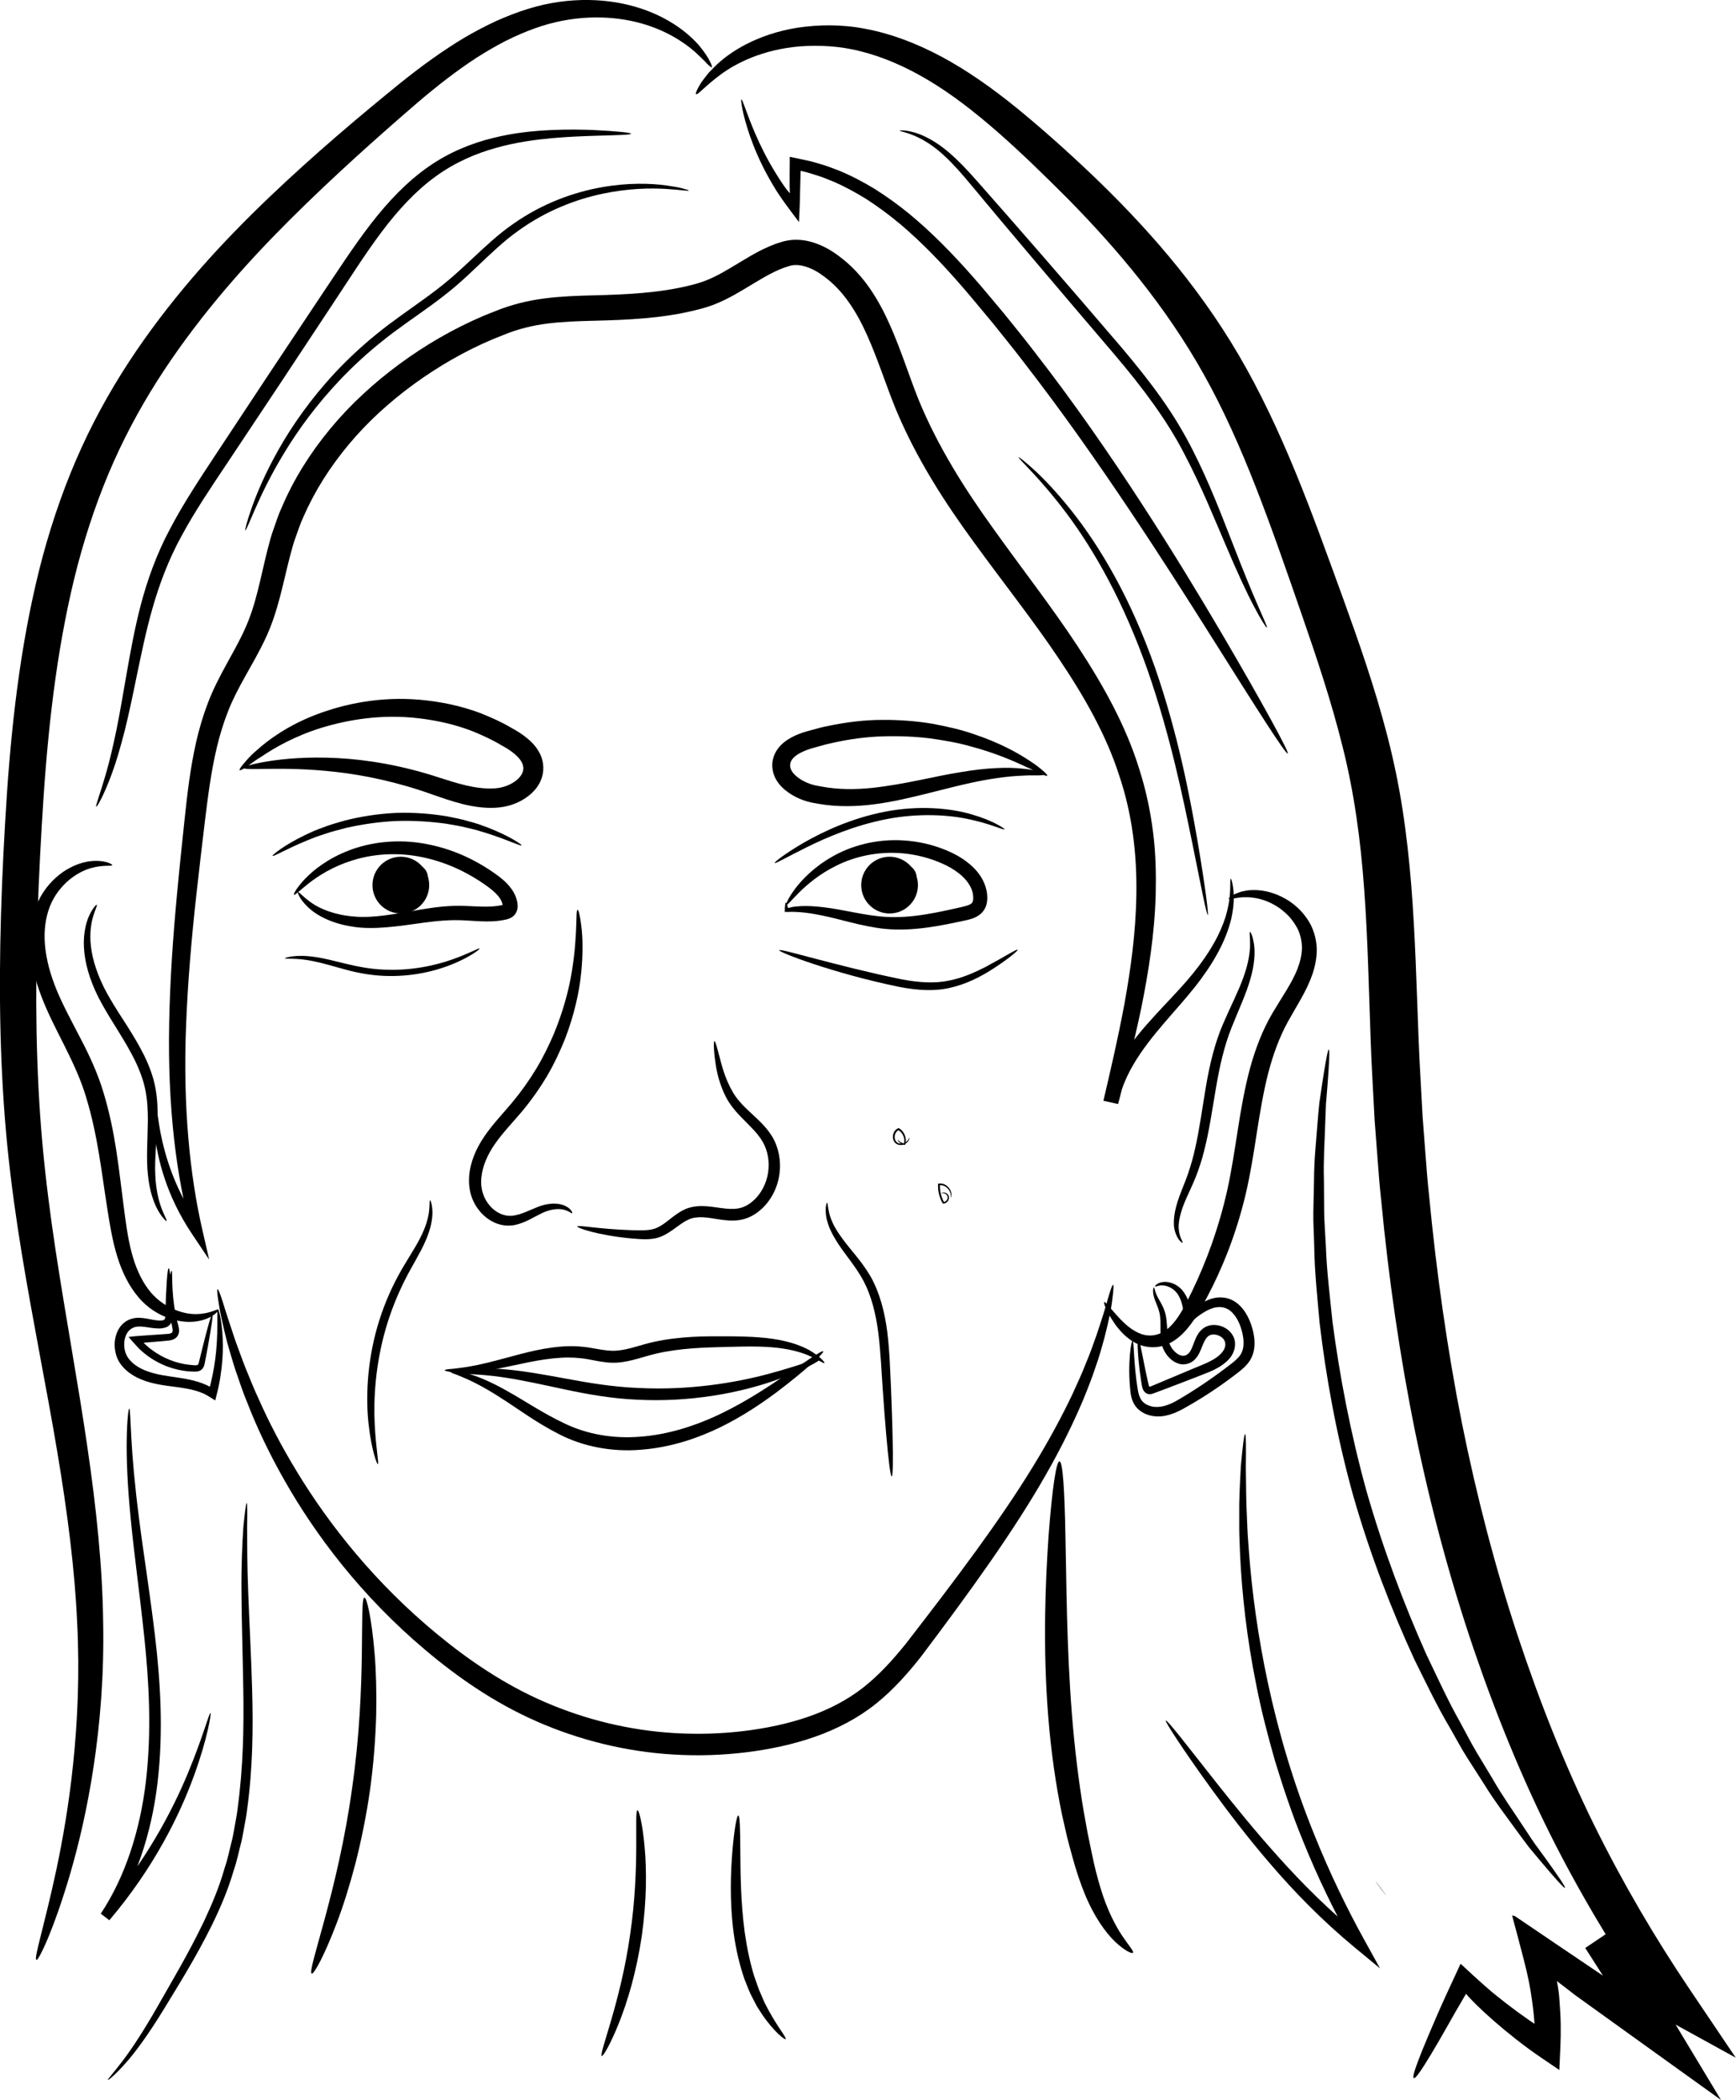
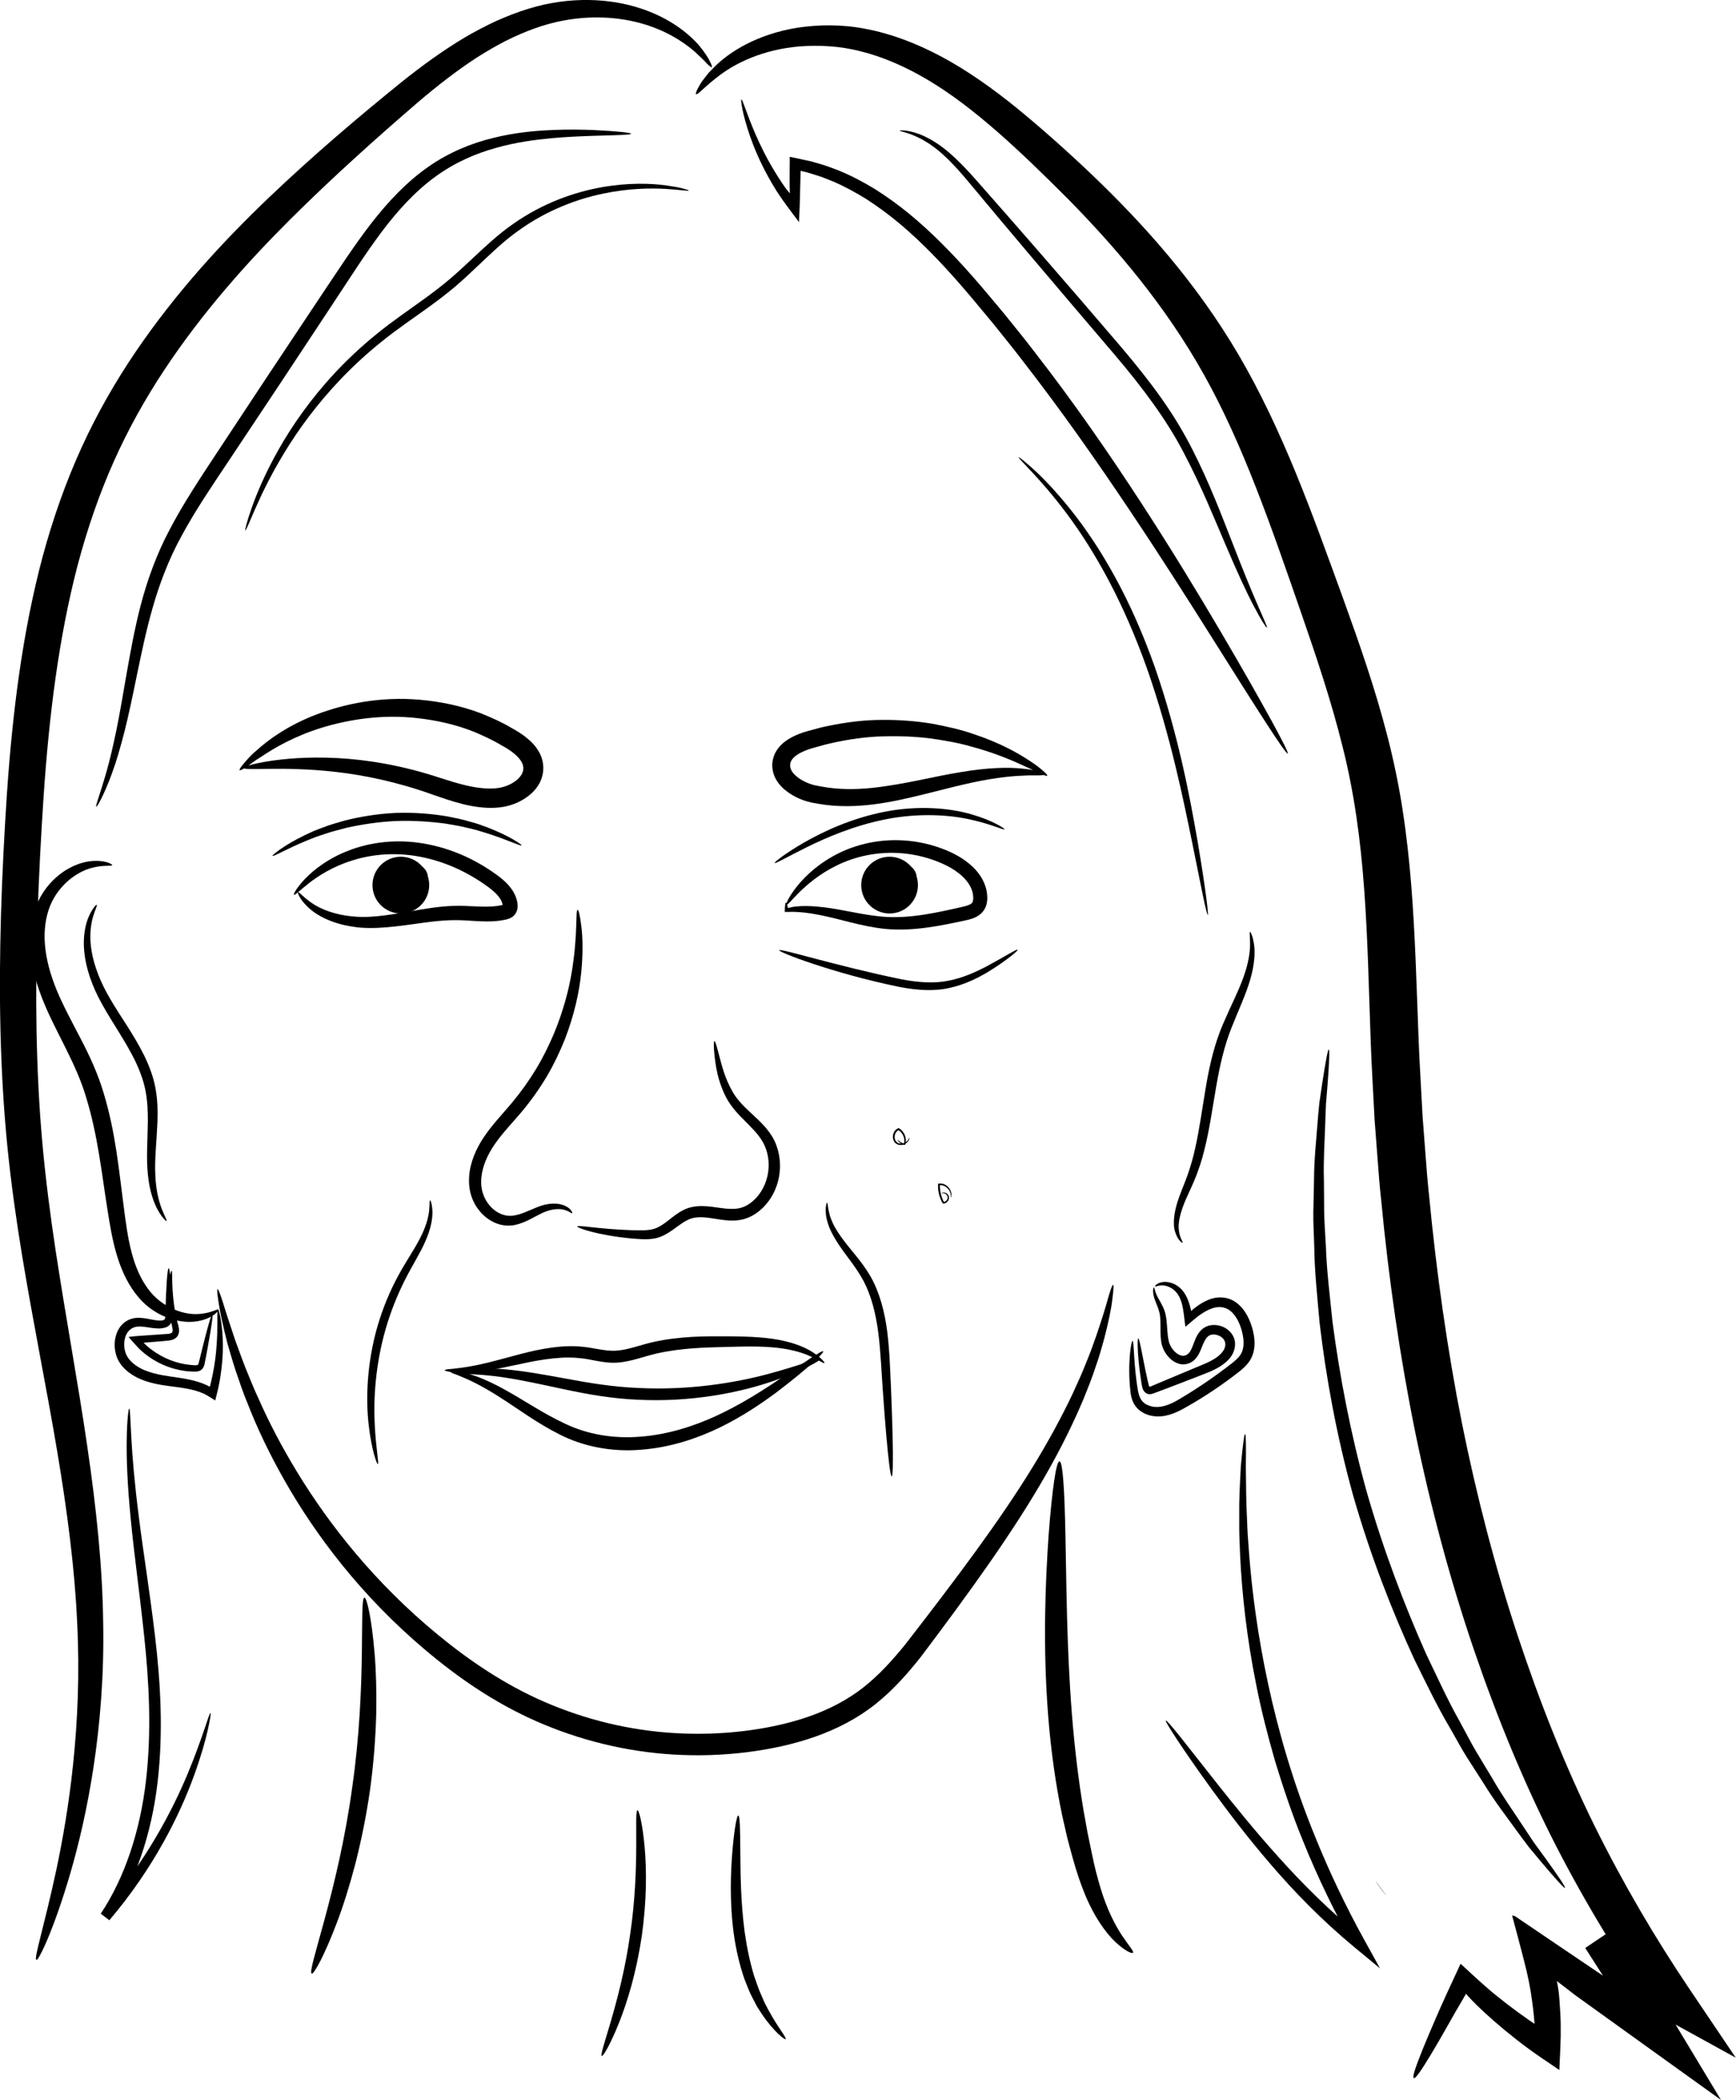
<svg xmlns="http://www.w3.org/2000/svg" id="Capa_2" data-name="Capa 2" viewBox="0 0 302.95 366.34">
  <g id="Capa_1-2" data-name="Capa 1">
    <g>
      <path d="M42.41,133.95c.04,.25,1.61,.21,4.42,.17,2.81-.03,6.86-.03,11.81,.54,4.95,.56,10.74,1.75,16.94,3.98,1.58,.55,3.24,1.13,5.03,1.59,1.79,.45,3.74,.78,5.78,.68,2.16-.09,4.34-.8,6.15-2.33,.9-.77,1.74-1.83,2.09-3.2,.37-1.36,.16-2.86-.47-4.03-.62-1.19-1.49-2.03-2.34-2.71-.86-.69-1.74-1.21-2.6-1.68-1.7-1.02-3.48-1.79-5.25-2.51-3.57-1.36-7.2-2.07-10.66-2.38-6.96-.62-13.21,.72-18.07,2.56-4.89,1.86-8.37,4.36-10.5,6.31-1.12,.91-1.81,1.82-2.31,2.38-.48,.59-.69,.93-.6,1.02,.09,.09,.46-.09,1.08-.5,.64-.39,1.45-1.11,2.66-1.82,2.3-1.55,5.79-3.59,10.49-5.05,4.67-1.43,10.54-2.43,16.94-1.68,3.18,.37,6.5,1.08,9.73,2.37,1.59,.68,3.21,1.4,4.74,2.33,1.59,.84,3.01,1.9,3.59,2.99,.53,1.06,.27,2.07-.79,3.01-1.05,.92-2.58,1.48-4.04,1.54-3.21,.18-6.46-.89-9.63-1.9-6.46-2.13-12.62-3.13-17.75-3.39-5.15-.27-9.31,.12-12.13,.57-2.83,.47-4.34,.97-4.31,1.19Z" />
      <path d="M182.36,135.07c.02-.11-.31-.25-.96-.44-.65-.19-1.62-.44-2.91-.54-2.56-.3-6.32-.17-10.81,.6-4.5,.7-9.7,2.12-15.45,2.75-2.87,.29-5.87,.33-8.86-.23l-1.12-.21c-.35-.08-.67-.18-1-.3-.66-.24-1.29-.57-1.84-.95-.55-.39-1.02-.85-1.27-1.3-.24-.46-.32-.87-.21-1.33,.1-.44,.39-.84,.87-1.23,.48-.38,1.12-.71,1.8-.98,.67-.28,1.45-.48,2.22-.69,.76-.22,1.52-.43,2.29-.59,3.05-.69,6.07-1.1,8.96-1.18,2.89-.09,5.64,.04,8.2,.35,2.55,.36,4.93,.77,7.04,1.38,4.26,1.12,7.56,2.56,9.81,3.62,1.14,.5,1.99,.97,2.61,1.23,.61,.27,.96,.37,1.02,.28,.06-.09-.17-.36-.68-.81-.51-.44-1.27-1.08-2.35-1.76-2.12-1.42-5.4-3.23-9.77-4.67-2.17-.77-4.64-1.33-7.31-1.83-2.68-.44-5.58-.68-8.64-.66-3.06,0-6.28,.38-9.54,1.07-.82,.15-1.64,.37-2.46,.6-.81,.22-1.65,.42-2.53,.77-.87,.34-1.76,.77-2.61,1.44-.84,.66-1.66,1.67-1.95,2.92-.33,1.21-.06,2.6,.53,3.61,.59,1.02,1.39,1.73,2.2,2.3,.82,.57,1.68,.99,2.57,1.31,.44,.15,.91,.29,1.35,.39,.43,.08,.85,.15,1.28,.23,3.39,.59,6.7,.47,9.73,.08,3.05-.39,5.84-1.06,8.42-1.68,2.58-.63,4.95-1.26,7.12-1.76,4.33-1.02,7.87-1.47,10.34-1.55,1.24-.09,2.2-.03,2.86-.05,.66-.02,1.03-.08,1.05-.18Z" />
      <path d="M52.01,155.64c-.11,.06,.23,1.17,1.71,2.58,1.45,1.43,4.17,2.89,7.78,3.42,3.63,.62,7.95-.06,12.48-.69,2.28-.3,4.62-.54,7.04-.4,1.23,.06,2.53,.18,3.92,.19,.69,0,1.41-.03,2.14-.12,.37-.05,.73-.11,1.1-.19l.14-.03,.23-.06c.16-.05,.32-.1,.47-.17,.3-.14,.57-.33,.78-.58,.31-.36,.49-.83,.53-1.31,.02-.24,0-.49-.03-.74-.04-.23-.06-.35-.11-.52-.17-.65-.45-1.25-.8-1.77-1.01-1.47-2.31-2.37-3.48-3.19-1.2-.82-2.45-1.55-3.71-2.19-2.53-1.27-5.14-2.14-7.7-2.62-5.13-1.01-9.97-.31-13.6,1.1-3.68,1.4-6.2,3.42-7.69,4.98-1.49,1.58-2.03,2.66-1.91,2.75,.16,.13,.97-.72,2.59-2,1.62-1.26,4.14-2.92,7.62-3.99,3.45-1.1,7.85-1.53,12.52-.49,2.33,.51,4.71,1.35,7.02,2.55,1.15,.6,2.29,1.28,3.39,2.04,1.12,.77,2.17,1.58,2.79,2.5,.21,.32,.36,.64,.44,.96,.02,.07,.04,.19,.05,.21h0s0,0,0,0h0s0,0,0,0l-.11,.02c-.29,.07-.58,.12-.87,.16-.59,.08-1.2,.11-1.82,.12-1.24,.01-2.51-.09-3.81-.13-2.65-.11-5.18,.22-7.49,.6-4.62,.79-8.6,1.59-11.93,1.24-3.33-.27-5.87-1.34-7.37-2.41-1.53-1.06-2.15-1.95-2.33-1.83Z" />
      <path d="M137.16,157.43c-.08,0-.15,.29-.19,.96,0,.17-.01,.37-.02,.58-.05,.16,.11,.09,.2,.11,.11,0,.22,0,.33,0,.25,0,.51-.01,.79-.02,.32,0,.47,.02,.74,.03,1.94,.06,4.69,.58,8.11,1.48,1.72,.43,3.62,.93,5.75,1.26,2.13,.36,4.49,.41,6.89,.2,2.41-.2,4.88-.66,7.39-1.19,.64-.14,1.22-.25,1.94-.43,.69-.19,1.56-.46,2.3-1.24,.36-.38,.63-.89,.75-1.36,.13-.47,.16-.92,.15-1.35-.02-.83-.21-1.65-.53-2.4-.64-1.51-1.71-2.68-2.85-3.57-1.14-.91-2.4-1.59-3.64-2.11-2.48-1.05-5.05-1.61-7.5-1.77-4.93-.33-9.36,.99-12.54,2.83-3.22,1.82-5.29,4.03-6.51,5.64-1.21,1.64-1.62,2.69-1.49,2.77,.16,.1,.84-.77,2.21-2.15,1.38-1.35,3.51-3.24,6.59-4.73,3.05-1.51,7.09-2.52,11.56-2.11,2.22,.21,4.52,.76,6.73,1.73,1.11,.48,2.14,1.06,3.07,1.8,.92,.73,1.69,1.63,2.11,2.62,.43,.93,.44,2.27,.09,2.51-.32,.44-1.73,.69-2.96,.97-2.48,.56-4.85,1.04-7.11,1.29-2.27,.26-4.4,.28-6.4,.03-2.01-.22-3.9-.62-5.65-.94-3.49-.69-6.47-.98-8.5-.74-.23,.03-.55,.05-.66,.08-.16,.03-.3,.07-.43,.1-.07,.02-.15,.03-.22,.05-.06,0-.17,.07-.16-.02-.03-.11-.05-.2-.08-.29-.1-.37-.2-.63-.29-.63Z" />
      <path d="M91.03,147.48c.08-.12-2.05-1.63-5.95-3.14-.49-.18-1.01-.37-1.54-.56-.54-.19-1.12-.33-1.71-.5-1.18-.37-2.47-.6-3.83-.88-2.73-.45-5.78-.71-8.98-.59-3.2,.15-6.21,.66-8.9,1.34-1.33,.39-2.6,.73-3.74,1.19-.57,.22-1.14,.41-1.66,.64-.52,.24-1.02,.47-1.49,.69-3.77,1.82-5.76,3.51-5.67,3.62,.13,.21,2.3-1.16,6.08-2.7,.47-.19,.97-.38,1.49-.59,.52-.2,1.08-.36,1.64-.55,1.13-.4,2.37-.69,3.67-1.04,2.62-.59,5.54-1.04,8.64-1.19,3.1-.11,6.05,.1,8.71,.46,1.32,.23,2.59,.42,3.75,.73,.58,.14,1.15,.25,1.68,.41,.53,.16,1.04,.31,1.53,.46,3.89,1.22,6.16,2.4,6.28,2.18Z" />
      <path d="M175.3,144.68c.07-.12-1.94-1.52-5.71-2.61-3.74-1.11-9.26-1.62-15.13-.48-5.87,1.14-10.79,3.46-14.14,5.38-3.36,1.94-5.22,3.44-5.13,3.57,.11,.17,2.16-1.05,5.58-2.74,3.41-1.68,8.27-3.81,13.95-4.91,5.67-1.1,10.97-.76,14.65,.08,3.7,.81,5.84,1.9,5.93,1.7Z" />
      <path d="M99.86,211.62c.05-.04-.02-.32-.41-.71-.38-.38-1.12-.8-2.14-.91-1.01-.12-2.29,.05-3.58,.59-1.28,.49-2.63,1.23-4.07,1.45-1.41,.24-2.96-.34-4.1-1.62-1.16-1.27-1.77-3.07-1.55-5.04,.19-1.96,1.07-3.99,2.37-5.84,1.3-1.88,3.01-3.65,4.7-5.64,1.68-2.02,3.15-4.12,4.41-6.24,1.25-2.13,2.25-4.3,3.1-6.4,1.63-4.23,2.51-8.24,2.84-11.63,.34-3.39,.26-6.16,.02-8.04-.22-1.88-.5-2.9-.65-2.88-.4,.03,.07,4.19-1,10.71-.52,3.25-1.53,7.05-3.2,11.05-.86,1.99-1.85,4.03-3.07,6.04-1.22,2.01-2.63,3.99-4.23,5.91-1.61,1.91-3.38,3.75-4.8,5.85-1.43,2.1-2.46,4.49-2.63,6.95-.08,1.23,.04,2.45,.45,3.61,.4,1.14,1.05,2.12,1.83,2.93,.79,.79,1.73,1.41,2.75,1.74,1.01,.35,2.11,.37,3.03,.17,1.87-.43,3.15-1.33,4.31-1.88,1.12-.59,2.16-.84,3.02-.87,1.76-.07,2.46,.86,2.59,.71Z" />
      <path d="M124.67,181.63c-.13,.02-.15,.95,.03,2.61,.21,1.65,.49,4.12,1.89,6.94,.68,1.41,1.82,2.79,3.07,4.02,1.23,1.26,2.59,2.49,3.46,4.02,.86,1.51,1.21,3.42,.92,5.32-.28,1.89-1.21,3.76-2.73,5.04-.76,.64-1.61,1.08-2.5,1.22-.9,.16-1.9,.08-2.93-.06-1.03-.14-2.1-.32-3.23-.35-1.12-.02-2.35,.15-3.36,.68-1.01,.5-1.8,1.15-2.52,1.71-.72,.57-1.39,1.06-2.07,1.37-1.31,.61-2.95,.46-4.42,.45-5.86-.19-9.47-.96-9.54-.65-.07,.23,3.45,1.52,9.45,2.09,.75,.06,1.52,.13,2.39,.14,.85,0,1.83-.08,2.78-.47,1.87-.76,3.21-2.25,4.74-2.94,.74-.36,1.57-.46,2.49-.43,.93,.04,1.92,.22,3.01,.39,1.08,.16,2.28,.29,3.55,.08,1.29-.21,2.5-.84,3.46-1.66,1.97-1.65,3.09-4.01,3.41-6.33,.32-2.33-.14-4.68-1.27-6.56-1.14-1.86-2.66-3.11-3.9-4.29-1.27-1.17-2.29-2.27-2.99-3.5-1.42-2.44-1.94-4.81-2.37-6.38-.41-1.6-.67-2.49-.81-2.47Z" />
      <path d="M65.93,255.41c.25-.05-.34-2.7-.54-7.01-.22-4.29,.1-10.3,1.92-16.6,.91-3.14,2.1-6.04,3.38-8.57,1.27-2.52,2.71-4.73,3.58-6.79,.91-2.04,1.24-3.89,1.19-5.15-.05-1.27-.33-1.92-.41-1.9-.12,.02-.04,.7-.17,1.87-.13,1.17-.58,2.83-1.57,4.72-.95,1.91-2.44,4.01-3.84,6.6-1.39,2.57-2.66,5.55-3.6,8.8-1.88,6.51-2.04,12.73-1.54,17.1,.48,4.39,1.44,6.97,1.6,6.92Z" />
      <path d="M155.61,257.55c.22-.01,.26-2.83,.15-7.38-.05-2.28-.15-4.98-.27-7.99-.15-3-.22-6.31-.65-9.82-.44-3.49-1.33-6.85-2.86-9.59-1.57-2.74-3.5-4.67-4.81-6.48-.67-.89-1.22-1.73-1.63-2.5-.39-.78-.66-1.47-.81-2.07-.3-1.19-.26-1.9-.4-1.91-.08-.01-.33,.69-.2,2.02,.06,.66,.27,1.45,.61,2.33,.36,.87,.88,1.8,1.51,2.77,1.25,1.95,3.09,3.99,4.45,6.53,1.35,2.56,2.15,5.71,2.58,9.1,.42,3.39,.54,6.7,.76,9.7,.21,3,.41,5.7,.61,7.97,.39,4.53,.75,7.33,.96,7.32Z" />
-       <path d="M83.69,165.47c-.09-.16-1.78,.85-4.74,1.89-2.94,1.04-7.21,2.02-11.97,1.78-4.75-.17-8.87-1.81-12.08-2.21-3.21-.49-5.21,.13-5.17,.24,.02,.18,1.98-.14,5.04,.52,1.53,.31,3.32,.84,5.35,1.4,2.02,.56,4.36,1.03,6.81,1.14,4.94,.24,9.36-.9,12.3-2.15,2.97-1.25,4.53-2.51,4.46-2.61Z" />
      <path d="M177.59,165.68c-.12-.19-2.2,1.18-5.67,3.03-1.75,.89-3.88,1.87-6.37,2.36-2.48,.52-5.31,.32-8.24-.24-5.9-1.21-11.23-2.6-15.06-3.6-3.84-1.01-6.22-1.66-6.28-1.47-.06,.17,2.22,1.14,6,2.4,3.8,1.25,9.08,2.8,15.08,4.02,3.01,.58,6.08,.77,8.76,.13,2.67-.6,4.86-1.73,6.59-2.75,3.43-2.12,5.28-3.75,5.2-3.88Z" />
      <path d="M143.88,237.78c.08-.09-.51-.89-2-1.86-1.47-.99-3.93-1.93-7.04-2.37-3.12-.46-6.79-.45-10.86-.44-2.04,.02-4.2,.11-6.45,.39-1.12,.14-2.26,.32-3.41,.58-1.15,.25-2.3,.6-3.39,.91-1.1,.31-2.16,.56-3.18,.62-1,.08-2.02-.07-3.09-.25-1.06-.18-2.18-.41-3.3-.47-.56-.06-1.11-.06-1.65-.06-.55-.01-1.08,.03-1.6,.07-4.2,.35-7.72,1.51-10.67,2.26-2.94,.81-5.33,1.27-7,1.47-.42,.05-.79,.1-1.12,.14-.32,.02-.6,.05-.82,.07-.45,.05-.69,.12-.7,.19,0,.07,.23,.15,.68,.24,.23,.04,.51,.09,.84,.13,.34,.02,.72,.03,1.16,.05,1.74,.04,4.28-.21,7.3-.84,3.02-.58,6.55-1.55,10.45-1.77,.49-.02,.98-.05,1.47-.02,.49,0,.99,.02,1.49,.08,1,.06,2,.29,3.11,.49,1.1,.2,2.32,.4,3.59,.31,1.26-.08,2.46-.37,3.61-.69,1.15-.33,2.22-.65,3.29-.9,1.07-.25,2.15-.43,3.21-.58,2.13-.29,4.22-.42,6.23-.49,4.02-.11,7.67-.27,10.64-.02,2.98,.23,5.32,.89,6.82,1.61,1.51,.69,2.28,1.27,2.39,1.14Z" />
      <path d="M143.23,237.01c-.13-.3-3.51,1.16-9.18,2.67-5.66,1.51-13.72,2.89-22.64,2.44-4.46-.18-8.64-.88-12.49-1.6-3.85-.71-7.36-1.34-10.35-1.61-6.01-.59-9.72,.35-9.66,.58,.04,.33,3.69-.08,9.48,.86,2.9,.44,6.32,1.2,10.16,2.02,3.83,.82,8.17,1.61,12.76,1.8,9.2,.46,17.48-1.2,23.15-3.1,5.69-1.91,8.88-3.85,8.77-4.06Z" />
      <path d="M143.67,235.73c-.21-.28-3.52,2.11-8.94,5.72-2.72,1.78-6.01,3.82-9.87,5.6-3.85,1.75-8.33,3.21-13.15,3.57-4.82,.4-9.4-.48-13.17-2.3-3.81-1.79-7.04-4.01-9.93-5.61-2.87-1.65-5.4-2.7-7.22-3.16-.46-.11-.86-.2-1.21-.28-.36-.06-.66-.09-.91-.11-.49-.04-.75-.03-.77,.05s.22,.21,.66,.4c.22,.09,.5,.19,.83,.32,.32,.14,.69,.29,1.11,.47,1.66,.7,3.96,1.91,6.68,3.7,2.74,1.74,5.87,4.11,9.86,6.12,3.98,2.06,9.09,3.12,14.24,2.67,5.18-.39,9.9-2.01,13.87-3.94,3.97-1.96,7.25-4.2,9.89-6.17,5.26-4,8.19-6.81,8.02-7.03Z" />
      <path d="M156.66,198.81s.02,.16,.2,.37c.09,.1,.21,.22,.38,.32,.08,.05,.18,.1,.28,.14,.05,.02,.1,.04,.17,.05,.08,0,.21,.07,.26,.01,.02-.09,.05-.18,.07-.27l.04-.19c.02-.13,.02-.27,.02-.42-.02-.29-.09-.6-.22-.9-.13-.3-.34-.59-.6-.83-.07-.06-.14-.11-.21-.17-.05-.02-.23-.21-.38-.07-.18,.08-.34,.21-.47,.36-.5,.62-.5,1.51-.06,2.06,.46,.57,1.22,.53,1.65,.35,.47-.19,.73-.53,.83-.78,.1-.26,.07-.41,.06-.41-.03,0-.05,.14-.17,.36-.12,.21-.38,.49-.8,.63-.4,.14-1,.13-1.34-.32-.34-.42-.33-1.18,.07-1.66,.1-.12,.22-.22,.36-.28-.06-.04,.15,.09,.25,.18,.23,.2,.42,.45,.54,.71,.13,.26,.2,.53,.22,.79,.01,.13,.01,.25,0,.37l-.02,.17v.08s-.04,0-.06,0c-.04,0-.1-.02-.14-.03-.09-.03-.18-.06-.26-.1-.16-.08-.28-.17-.38-.25-.19-.17-.27-.29-.29-.28Z" />
      <path d="M165.89,208.96s.38-.59-.11-1.47c-.23-.41-.67-.85-1.32-1-.17-.04-.32-.05-.52-.03l-.23,.02c0,.07,0,.15-.01,.23v.27c0,.34,.03,.68,.1,1.03,.06,.35,.16,.69,.28,1,.06,.16,.12,.31,.19,.46l.11,.21,.06,.1c.03,.05,.07,.13,.11,.18l.21-.02s.09-.02,.13-.03c.08-.03,.16-.06,.23-.11,.14-.09,.25-.21,.33-.33,.16-.25,.2-.57,.12-.82-.19-.51-.66-.64-.91-.64-.28,0-.4,.11-.39,.12,0,.03,.14-.04,.38,0,.22,.03,.6,.2,.71,.59,.05,.19,.01,.41-.12,.61-.07,.1-.15,.18-.26,.24-.05,.03-.11,.06-.17,.07-.03,.01-.06,.01-.09,.02,0,0-.01,0-.01,0-.05-.1-.1-.21-.15-.32-.06-.14-.12-.29-.18-.44-.11-.3-.2-.62-.26-.95-.06-.33-.1-.66-.1-.98v-.22s0,0,0,0c.11-.02,.27-.01,.4,.02,.54,.11,.96,.47,1.19,.83,.49,.75,.23,1.36,.3,1.36Z" />
      <path d="M38.03,228.39c-.18,.02-.06,1.53-.12,4.11-.04,1.29-.12,2.85-.35,4.61-.11,.88-.27,1.81-.47,2.78-.1,.49-.21,.98-.33,1.48l-.1,.38c-.02,.07-.02,.05-.03,.08-.01,.03-.02,.06-.04,.08l-.07-.05-.03-.02-.35-.18c-.48-.22-.97-.42-1.48-.58-1.02-.32-2.07-.53-3.14-.7-2.13-.33-4.28-.53-6.24-1.34-1.6-.65-2.98-1.76-3.4-3.16-.46-1.41-.15-3.12,.79-3.91,.46-.4,1.04-.58,1.71-.57,.67,0,1.39,.15,2.15,.25,.77,.08,1.52,.2,2.43-.11,.44-.14,.94-.62,1.05-1.13,.12-.49,.06-.83,.06-1.13-.17-4.97-.39-8.05-.63-8.05-.24,0-.44,3.08-.59,8.05,0,.32-.01,.62-.07,.77-.06,.13-.09,.16-.29,.24-.39,.13-1.09,.06-1.76-.06-.69-.12-1.45-.31-2.34-.35-.88-.05-1.95,.19-2.75,.87-.82,.66-1.29,1.63-1.5,2.6-.22,.98-.16,2.02,.13,3.02,.28,1.01,.96,1.95,1.72,2.63,.78,.7,1.68,1.23,2.63,1.62,2.28,.94,4.6,1.11,6.65,1.4,1.03,.15,2.01,.32,2.92,.59,.46,.13,.88,.29,1.3,.47l.3,.14c.2,.1,.4,.24,.6,.35,.41,.24,.79,.49,1.17,.73,.13-.5,.25-1,.37-1.5l.17-.7,.08-.4c.11-.53,.21-1.05,.28-1.56,.16-1.02,.27-1.99,.34-2.9,.14-1.83,.1-3.44,0-4.76-.21-2.64-.63-4.11-.78-4.09Z" />
      <path d="M37.08,229.17c-.17-.04-.8,2.15-1.69,5.71-.22,.88-.45,1.85-.71,2.88-.06,.22-.15,.33-.21,.35-.07,.04-.26,.07-.53,.05-.55-.04-1.11-.09-1.68-.19-2.28-.39-4.7-1.47-6.69-3.25l-.48-.45c-.06-.06-.03-.03-.04-.04h0s0,0,0,0l.2-.02,.5-.04c1.34-.12,2.57-.19,3.84-.34,.34-.06,.73-.15,1.09-.44,.37-.29,.57-.79,.57-1.18,0-.79-.24-1.27-.34-1.78-.25-1.03-.43-2-.55-2.89-.47-3.58-.21-5.86-.42-5.87-.14-.03-.73,2.23-.47,5.97,.07,.93,.2,1.95,.41,3.02,.1,.54,.28,1.13,.25,1.49-.02,.19-.07,.27-.17,.35-.1,.08-.31,.15-.57,.18-1.14,.1-2.45,.16-3.74,.26-.43,.03-.86,.06-1.29,.09-.67,.05-1.35,.1-1.92,.19,.43,.49,.88,1.04,1.29,1.46l.31,.34c.1,.11,.22,.24,.27,.28l.4,.37c2.19,1.95,4.85,3.09,7.35,3.45,.62,.1,1.24,.14,1.84,.15,.3,0,.7,.01,1.12-.24,.43-.27,.58-.7,.66-1,.23-1.12,.4-2.06,.57-2.98,.66-3.61,.98-5.86,.81-5.89Z" />
      <path d="M198.65,233.45c-.12,.01-.17,.94-.06,2.6,.05,.83,.14,1.84,.29,3,.08,.58,.17,1.2,.26,1.85,.06,.34,.09,.63,.18,1.04,.04,.18,.14,.5,.32,.74,.18,.25,.44,.43,.75,.5,.24,.05,.5,.02,.75-.06l.49-.18c.28-.11,.57-.21,.86-.32,.58-.22,1.18-.45,1.8-.68,1.23-.47,2.53-.97,3.88-1.49,.68-.26,1.37-.53,2.07-.81,.7-.27,1.47-.58,2.19-.99,.73-.41,1.46-.9,2.09-1.62,.63-.7,1.09-1.76,1-2.83-.1-1.33-1.09-2.31-2.1-2.74-1.02-.44-2.28-.5-3.32,.17-1.03,.71-1.38,1.7-1.7,2.49-.3,.8-.56,1.52-.94,1.92-.38,.4-.86,.56-1.37,.41-.52-.14-1.02-.54-1.4-1.01-.37-.48-.63-1-.75-1.57-.13-.59-.18-1.19-.23-1.78-.08-1.19-.13-2.35-.46-3.34-.33-1-.81-1.69-1.11-2.27-.65-1.15-.64-1.88-.77-1.89-.11-.04-.34,.82,.17,2.16,.23,.66,.61,1.4,.8,2.26,.2,.87,.18,1.91,.18,3.13,0,.61,.02,1.28,.14,1.99,.11,.73,.43,1.5,.91,2.16,.49,.65,1.14,1.27,2.08,1.58,.94,.35,2.19,.02,2.89-.75,.73-.77,1-1.66,1.31-2.4,.29-.74,.65-1.42,1.1-1.7,.44-.3,1.16-.3,1.77-.02,.62,.27,1.07,.8,1.1,1.35,.13,1.15-.98,2.2-2.23,2.89-1.24,.7-2.7,1.2-4.03,1.78-2.53,1.06-4.86,2.04-6.89,2.89-.04,0-.09-.02-.11-.06-.03-.03-.04-.05-.09-.21-.07-.26-.15-.64-.22-.94-.14-.64-.27-1.24-.39-1.81-.23-1.14-.42-2.12-.58-2.92-.32-1.61-.52-2.52-.65-2.51Z" />
      <path d="M197.65,233.9c-.13,0-.33,.84-.47,2.41-.13,1.58-.21,3.84,.12,6.7,.11,.73,.32,1.59,.91,2.35,.58,.75,1.44,1.27,2.36,1.52,.91,.26,1.95,.27,2.9,.06,.96-.2,1.87-.59,2.72-1.03,3.32-1.81,6.72-4.02,10.13-6.69,.81-.65,1.73-1.49,2.19-2.65,.47-1.13,.48-2.3,.35-3.35-.15-1.06-.43-2.02-.83-2.95-.4-.92-.94-1.81-1.69-2.54-.73-.73-1.75-1.26-2.77-1.37-1.03-.14-2.01,.09-2.83,.44-.83,.35-1.51,.81-2.14,1.28-.14,.1-.35,.27-.41,.32l-.09,.09-.21,.22c-.02-.09-.05-.18-.07-.27l-.04-.15c-.04-.17-.09-.34-.13-.51-.19-.7-.44-1.36-.78-1.93-.33-.57-.75-1.07-1.23-1.42-.47-.35-.95-.57-1.41-.69-.92-.25-1.7-.08-2.13,.15-.44,.24-.57,.47-.53,.52,.05,.06,.27-.05,.67-.14,.4-.08,1.03-.1,1.73,.21,.72,.31,1.45,.89,1.9,1.89,.23,.49,.41,1.06,.53,1.7,.03,.17,.06,.33,.09,.5,.05,.3,.09,.59,.13,.91,.08,.64,.16,1.3,.24,1.97,.46-.39,.93-.79,1.41-1.19,.25-.2,.49-.41,.75-.61,.23-.18,.31-.23,.47-.34,.58-.39,1.2-.77,1.85-1.01,1.3-.53,2.72-.38,3.73,.7,1.02,1.04,1.67,2.76,1.9,4.45,.1,.84,.06,1.68-.24,2.38-.27,.69-.87,1.28-1.62,1.88-3.28,2.57-6.66,4.83-9.77,6.63-1.53,.86-3.05,1.33-4.39,.99-.66-.15-1.24-.47-1.61-.91-.38-.43-.59-1.03-.72-1.66-.47-2.65-.61-4.92-.71-6.45-.09-1.55-.14-2.41-.27-2.42Z" />
      <path d="M38.1,228.48c-.15-.24-1.34,.69-3.73,.75-1.18,.04-2.64-.21-4.18-.9-1.53-.69-3.13-1.81-4.35-3.49-1.26-1.69-2.22-3.86-2.87-6.34-.66-2.49-1.03-5.27-1.41-8.26-.79-5.95-1.38-12.67-3.47-19.56-1.02-3.45-2.54-6.69-4.07-9.6-1.52-2.94-3.02-5.68-4.13-8.37-1.1-2.68-1.83-5.34-2.04-7.85-.22-2.5,.1-4.85,.87-6.78,.38-.96,.89-1.82,1.45-2.59,.58-.75,1.2-1.4,1.84-1.95,1.3-1.08,2.62-1.74,3.77-2.08,2.31-.67,3.75-.28,3.8-.55,.07-.13-1.31-1.01-4.06-.65-1.35,.2-2.97,.78-4.57,1.88-1.58,1.12-3.18,2.77-4.26,5.04-1.07,2.26-1.56,4.98-1.43,7.84,.12,2.86,.83,5.83,1.95,8.76,2.22,5.88,6.01,11.38,7.88,17.83,1.97,6.48,2.66,13.06,3.61,19.05,.46,2.99,.94,5.9,1.78,8.58,.83,2.68,2.04,5.12,3.64,7,1.6,1.94,3.61,3.12,5.45,3.75,1.85,.63,3.58,.72,4.94,.48,1.36-.23,2.32-.74,2.89-1.16,.56-.44,.78-.74,.72-.82Z" />
-       <path d="M192.7,227.11c-.16,.1,.28,1.56,1.88,3.87,.4,.57,.91,1.18,1.54,1.8,.64,.61,1.42,1.23,2.43,1.68,1.01,.45,2.26,.67,3.55,.49,1.3-.17,2.58-.83,3.62-1.7,2.12-1.77,3.47-4.29,4.83-6.79,1.36-2.55,2.66-5.36,3.83-8.4,1.16-3.04,2.19-6.31,3.01-9.77,.81-3.46,1.38-7.07,1.94-10.7,.57-3.63,1.15-7.13,1.99-10.4,.85-3.26,1.96-6.29,3.43-8.96,1.49-2.7,3.26-5.32,4.27-8.25,.5-1.46,.79-2.99,.77-4.48-.05-1.53-.45-2.96-1.06-4.19-1.3-2.42-3.24-4-5.1-4.89-1.87-.92-3.68-1.21-5.12-1.15-.72-.01-1.36,.17-1.89,.27-.52,.19-.97,.33-1.3,.51-.65,.39-.94,.63-.89,.73,.05,.1,.45,.06,1.11-.1,.34-.07,.77-.09,1.25-.16,.5,.02,1.06-.05,1.68,.05,1.25,.13,2.76,.56,4.26,1.49,.76,.44,1.48,1.06,2.17,1.75,.66,.73,1.26,1.57,1.69,2.53,.4,.97,.63,2.03,.61,3.15-.04,1.15-.32,2.34-.79,3.55-.95,2.43-2.67,4.85-4.35,7.68-1.7,2.88-2.97,6.18-3.92,9.63-.93,3.46-1.56,7.07-2.13,10.72-.57,3.65-1.1,7.17-1.83,10.49-.74,3.32-1.67,6.48-2.71,9.43-1.05,2.95-2.21,5.7-3.42,8.21-1.23,2.53-2.37,4.82-3.92,6.27-1.5,1.48-3.38,1.79-4.93,1.25-1.56-.54-2.76-1.66-3.66-2.57-1.8-1.91-2.66-3.18-2.88-3.03Z" />
+       <path d="M192.7,227.11Z" />
      <path d="M29.07,212.99c.12-.09-.33-.78-.85-2.13-.52-1.35-1.03-3.38-1.12-5.97-.14-2.59,.23-5.68,.38-9.24,.06-1.78,.03-3.69-.32-5.66-.34-1.98-1.06-3.93-1.97-5.81-1.85-3.74-4.17-6.85-5.9-9.83-1.76-2.94-2.86-5.84-3.29-8.36-.45-2.52-.18-4.61,.21-5.98,.4-1.38,.81-2.1,.68-2.18-.08-.06-.7,.54-1.35,1.94-.63,1.39-1.13,3.66-.82,6.41,.29,2.74,1.34,5.89,3.11,9.02,1.72,3.13,3.98,6.26,5.72,9.79,.85,1.77,1.52,3.55,1.85,5.33,.34,1.78,.41,3.58,.4,5.3-.05,3.44-.3,6.66,.02,9.37,.26,2.71,1.01,4.85,1.77,6.18,.76,1.33,1.42,1.89,1.5,1.83Z" />
      <path d="M206.36,216.78c.14-.1-.44-.72-.62-2.05-.22-1.33,.22-3.29,1.24-5.59,.5-1.15,1.12-2.4,1.7-3.84,.55-1.43,1.08-2.99,1.48-4.66,.86-3.33,1.38-7.05,2.04-10.87,.64-3.83,1.47-7.38,2.7-10.46,1.23-3.1,2.55-5.89,3.27-8.42,.75-2.51,.89-4.71,.67-6.17-.12-.73-.25-1.29-.4-1.64-.14-.36-.23-.54-.29-.52-.15,.04,.01,.82,0,2.21,0,1.39-.31,3.39-1.17,5.74-.83,2.36-2.23,5.04-3.58,8.19-1.37,3.18-2.29,6.9-2.94,10.77-.66,3.87-1.14,7.54-1.88,10.79-.35,1.63-.8,3.14-1.27,4.53-.48,1.37-1.05,2.67-1.49,3.9-.91,2.43-1.23,4.7-.75,6.19,.45,1.5,1.26,1.97,1.29,1.91Z" />
-       <path d="M214.78,153.29c-.16,.02,0,1.08-.18,3.06-.1,.99-.31,2.2-.73,3.59-.44,1.38-1.09,2.94-2.03,4.59-.93,1.66-2.14,3.42-3.62,5.24-1.47,1.83-3.23,3.68-5.16,5.73-1.91,2.05-3.99,4.28-5.94,6.94-1.92,2.66-3.73,5.82-4.55,9.58l2.55,.57c1.35-5.19,2.8-10.8,4.07-16.88,1.22-6.08,2.29-12.64,2.49-19.66,.08-3.51,.02-7.12-.45-10.81-.46-3.68-1.24-7.42-2.43-11.12-2.29-7.44-6.23-14.53-10.74-21.39-4.52-6.88-9.72-13.51-14.7-20.49-5.01-6.95-9.71-14.36-13.06-22.52-1.65-4.11-3.01-8.54-4.96-12.94-.98-2.2-2.11-4.4-3.56-6.49-1.44-2.08-3.23-4.03-5.36-5.6-1.03-.8-2.24-1.52-3.55-2.05-1.32-.53-2.82-.89-4.43-.8-.77,.03-1.7,.24-2.28,.44-.66,.19-1.29,.44-1.9,.7-1.23,.52-2.36,1.13-3.44,1.76-2.16,1.25-4.15,2.57-6.15,3.54-1.01,.49-1.99,.88-3.03,1.18-1.1,.31-2.23,.58-3.38,.8-5.43,1.06-11.02,1.17-16.72,1.32-2.87,.1-5.81,.28-8.74,.83-1.46,.28-2.92,.65-4.34,1.12-.72,.24-1.4,.49-2.06,.76l-2,.8c-5.27,2.24-10.18,5.1-14.67,8.4-4.49,3.31-8.58,7.06-12.06,11.26-3.48,4.19-6.39,8.8-8.48,13.71-.57,1.21-.97,2.48-1.41,3.73-.47,1.24-.78,2.52-1.11,3.76-.63,2.5-1.13,4.93-1.73,7.26-.59,2.34-1.29,4.52-2.24,6.6-.95,2.09-2.12,4.14-3.27,6.24-1.15,2.09-2.28,4.29-3.15,6.58-.87,2.27-1.54,4.57-2.06,6.86-1.03,4.57-1.54,9.06-2,13.37-.45,4.31-.9,8.5-1.28,12.6-.78,8.18-1.29,15.93-1.42,23.17-.14,7.24,.18,13.97,.86,20.06,.68,6.09,1.76,11.55,3.01,16.27l1.77-.81c-4.63-6.36-6.34-12.47-7.15-16.56-.77-4.14-.75-6.41-.97-6.41-.14,0-.51,2.26-.06,6.56,.5,4.24,1.94,10.68,6.55,17.55l2.97,4.43-1.2-5.24c-2.15-9.35-3.41-21.5-2.82-35.77,.28-7.13,.91-14.79,1.82-22.91,.44-4.06,.95-8.24,1.46-12.54,.52-4.29,1.07-8.63,2.09-12.92,.51-2.14,1.16-4.26,1.97-6.31,.8-2.06,1.85-4.03,3-6.09,1.14-2.05,2.38-4.16,3.46-6.46,1.1-2.31,1.91-4.8,2.55-7.24,.65-2.45,1.17-4.89,1.79-7.26,.32-1.18,.62-2.36,1.05-3.48,.41-1.13,.78-2.29,1.31-3.39,1.95-4.48,4.66-8.72,7.92-12.62,3.26-3.9,7.12-7.41,11.36-10.5,4.24-3.08,8.88-5.77,13.82-7.85l1.87-.74c.63-.26,1.25-.49,1.85-.69,1.23-.4,2.49-.72,3.78-.96,2.58-.48,5.29-.65,8.08-.74,5.6-.15,11.51-.24,17.42-1.39,1.25-.25,2.5-.54,3.74-.89,1.3-.37,2.59-.89,3.76-1.47,2.36-1.16,4.41-2.54,6.42-3.69,1-.58,1.99-1.11,2.97-1.53,.49-.21,.98-.4,1.47-.54,.55-.18,.8-.23,1.22-.26,1.58-.09,3.5,.72,5.14,1.99,3.4,2.46,5.74,6.25,7.55,10.31,1.83,4.08,3.2,8.45,4.95,12.77,3.6,8.66,8.56,16.32,13.69,23.33,5.11,7.04,10.33,13.6,14.79,20.26,4.47,6.64,8.29,13.37,10.52,20.34,2.35,6.92,3.11,13.99,3.01,20.72-.09,6.74-1,13.15-2.08,19.15-1.12,6-2.43,11.61-3.65,16.82l2.55,.57c.62-3.28,2.16-6.2,3.9-8.75,1.75-2.57,3.71-4.81,5.54-6.92,1.84-2.1,3.58-4.09,5.01-6.04,1.44-1.95,2.61-3.85,3.49-5.64,.88-1.79,1.47-3.47,1.82-4.97,.33-1.5,.44-2.79,.42-3.83-.06-2.08-.46-3.11-.54-3.09Z" />
      <path d="M194.24,224.13c-.13-.02-.42,.78-.87,2.31-.41,1.54-1.11,3.79-2.08,6.64-.52,1.42-1.05,3.01-1.77,4.69-.66,1.71-1.49,3.52-2.38,5.46-1.84,3.86-4.14,8.16-6.97,12.75-5.62,9.19-13.4,19.55-22.16,30.84-2.22,2.74-4.61,5.4-7.41,7.59-2.79,2.18-6.06,3.86-9.6,5.08-3.54,1.22-7.35,2.01-11.24,2.48-3.9,.47-7.9,.59-11.92,.36-8.06-.46-15.82-2.41-22.8-5.44-6.98-3.02-13.15-7.22-18.61-11.71-10.95-8.99-18.96-19.17-24.54-28.33-2.8-4.58-5.03-8.92-6.76-12.84-.92-1.93-1.62-3.8-2.33-5.49-.67-1.71-1.22-3.3-1.75-4.71-.95-2.87-1.7-5.1-2.15-6.63-.49-1.52-.81-2.31-.93-2.29-.13,.03-.06,.87,.2,2.46,.22,1.6,.75,3.91,1.49,6.89,.44,1.47,.88,3.11,1.47,4.88,.62,1.76,1.23,3.7,2.08,5.71,1.58,4.07,3.69,8.58,6.41,13.36,5.41,9.55,13.42,20.22,24.62,29.65,5.57,4.7,11.96,9.16,19.34,12.41,7.35,3.24,15.54,5.33,24.05,5.82,4.25,.25,8.48,.11,12.6-.4,4.12-.51,8.15-1.36,12-2.71,3.84-1.35,7.49-3.24,10.61-5.74,3.11-2.49,5.64-5.38,7.9-8.25,8.71-11.54,16.29-22.08,21.73-31.64,2.73-4.76,4.91-9.23,6.6-13.25,.82-2.03,1.57-3.91,2.14-5.69,.64-1.76,1.07-3.41,1.49-4.89,.77-2.97,1.25-5.31,1.42-6.91,.21-1.6,.25-2.45,.13-2.47Z" />
      <path d="M6.36,341.9c.35,.14,2.96-5.06,5.91-15.11,1.46-5.03,2.96-11.28,4.07-18.66,1.11-7.37,1.85-15.88,1.66-25.3-.12-9.42-1.17-19.67-2.77-30.53-1.58-10.87-3.73-22.35-5.56-34.41-.91-6.03-1.71-12.21-2.28-18.52-.57-6.32-.88-12.8-1.01-19.41-.24-13.22,.3-26.99,1.23-41.04,.95-14.02,2.62-27.6,5.92-40.25,1.67-6.31,3.75-12.37,6.29-18.08,2.54-5.7,5.54-11.05,8.85-16.05,6.63-10,14.31-18.62,21.95-26.24,7.65-7.61,15.25-14.37,22.22-20.38,3.49-2.98,6.91-5.63,10.31-7.84,1.71-1.09,3.4-2.07,5.09-2.94,1.7-.84,3.37-1.58,5.03-2.17,6.61-2.4,12.92-2.29,17.73-1.13,4.85,1.18,8.16,3.39,10.16,5.1,.97,.9,1.72,1.6,2.18,2.12,.49,.5,.79,.73,.88,.67s-.02-.41-.35-1.05c-.3-.66-.91-1.54-1.79-2.65-1.82-2.13-5.2-4.92-10.4-6.6C109.09,.59,106.09,.05,102.78,0c-3.29-.05-6.97,.4-10.63,1.55-1.84,.56-3.7,1.29-5.57,2.12-1.86,.86-3.72,1.84-5.58,2.93-3.7,2.21-7.37,4.87-11.04,7.81-7.27,5.89-15.07,12.46-23.06,20.08-7.97,7.61-16.06,16.37-23.14,26.75-3.53,5.19-6.78,10.81-9.52,16.82-2.75,6.01-4.99,12.38-6.78,18.97-3.53,13.2-5.28,27.2-6.25,41.43-.94,14.22-1.45,28.12-1.12,41.61,.17,6.74,.55,13.37,1.19,19.85,.65,6.48,1.54,12.77,2.54,18.87,2.01,12.19,4.36,23.61,6.15,34.31,1.8,10.7,3.08,20.69,3.49,29.84,.47,9.15,.06,17.45-.69,24.7-.75,7.26-1.87,13.46-2.93,18.5-2.17,10.08-3.97,15.55-3.49,15.72Z" />
      <path d="M54.4,344.28c.37,.15,2.22-3.15,4.38-8.87,1.09-2.85,2.19-6.33,3.22-10.24,1-3.92,1.91-8.28,2.57-12.9,.64-4.63,.96-9.07,1.08-13.11,.08-4.04-.02-7.68-.28-10.73-.5-6.09-1.37-9.78-1.77-9.73-.96,.09,.47,15.02-2.14,33.13-2.47,18.13-7.95,32.09-7.06,32.44Z" />
      <path d="M197.72,340.66c.2-.24-.66-1.16-1.87-2.95-1.2-1.8-2.65-4.55-3.77-8.27-.57-1.85-1.1-3.92-1.56-6.21-.24-1.14-.48-2.31-.73-3.53-.22-1.22-.45-2.47-.68-3.76-.87-5.16-1.57-10.87-2.05-16.9-.95-12.07-.94-23.1-1.13-31.11-.15-8.01-.46-12.99-1.04-13.01-.57-.02-1.29,4.91-1.9,12.93-.55,8.02-1.04,19.17-.07,31.51,.49,6.17,1.33,12.02,2.43,17.28,.3,1.31,.59,2.59,.87,3.83,.31,1.24,.65,2.43,.96,3.58,.63,2.3,1.35,4.45,2.14,6.37,1.57,3.85,3.59,6.69,5.29,8.31,1.72,1.62,2.95,2.12,3.1,1.91Z" />
      <path d="M105.01,358.65c.24,.11,1.51-2.03,3-5.75,.75-1.86,1.51-4.12,2.22-6.68,.69-2.56,1.31-5.42,1.76-8.44,.43-3.03,.65-5.95,.72-8.6,.05-2.65-.03-5.04-.22-7.03-.36-3.99-.98-6.4-1.24-6.36-.63,.06,.48,9.84-1.29,21.7-1.67,11.87-5.52,20.93-4.94,21.17Z" />
      <path d="M137.1,355.72c.24-.22-1.31-1.95-3.03-5.14-.21-.4-.43-.82-.66-1.26-.2-.45-.4-.93-.61-1.42-.46-.96-.77-2.06-1.19-3.18-.7-2.3-1.26-4.88-1.65-7.64-.74-5.53-.73-10.64-.77-14.34-.02-3.71-.07-6.02-.35-6.04-.26-.02-.68,2.26-1.01,5.98-.31,3.72-.55,8.93,.22,14.66,.4,2.86,1.05,5.56,1.88,7.94,.48,1.17,.87,2.3,1.42,3.29,.26,.5,.51,.98,.75,1.44,.28,.44,.55,.86,.81,1.26,2.13,3.18,4.07,4.6,4.2,4.45Z" />
      <path d="M246.75,362.51c.25,.12,1.26-1.29,2.96-4.12,.85-1.41,1.87-3.17,3.06-5.27,.3-.52,.6-1.07,.92-1.63,.15-.26,.3-.52,.45-.79,.11-.19,.23-.39,.35-.59,.22-.38,.45-.77,.69-1.18,.11-.19,.23-.39,.34-.59l.17-.29,.09-.15,.04-.07,.02-.04,.03,.04c1.49,1.85,7.11,7.06,13.09,11.12l3.16,2.14,.18-3.91c.06-1.33,.08-2.69,.06-4.07-.01-.69-.04-1.4-.08-2.11-.04-.61-.08-1.22-.12-1.84-.07-1.22-.22-2.34-.43-3.37l-.03-.13s-.04-.11,.03-.05l.27,.21,.54,.41c.34,.26,.68,.53,1.03,.79,.32,.25,.65,.5,.97,.75l.23,.18,.58,.42c.46,.33,.93,.67,1.39,1,3.73,2.68,7.63,5.48,11.67,8.39l11.92,8.56-7.62-12.65c-3.32-5.51-6.81-11.3-10.44-17.34l-5.48,3.69c3.41,4.77,8,8.96,13.5,11.99l12.62,6.94-8.11-12.03c-5.87-8.71-11.49-18.22-16.59-28.53-5.08-10.32-9.52-21.46-13.4-33.2-3.87-11.74-7.11-24.11-9.69-36.95-2.55-12.85-4.44-26.16-5.74-39.78-.25-2.28-.43-4.57-.6-6.85-.18-2.28-.35-4.55-.52-6.81-.23-4.54-.53-9.04-.7-13.53-.35-8.98-.57-17.95-1.28-26.83-.36-4.44-.84-8.85-1.52-13.22-.67-4.37-1.58-8.69-2.66-12.87-2.16-8.38-4.94-16.27-7.68-23.86-2.75-7.56-5.41-14.98-8.35-22.14-2.94-7.15-6.16-14.02-9.88-20.38-7.48-12.76-16.71-22.95-25.6-31.46-4.48-4.26-8.82-8.12-13.15-11.66-4.34-3.52-8.72-6.6-13.15-8.97-4.44-2.37-8.9-4.03-13.21-4.84-4.32-.85-8.36-.73-11.88-.21-7.1,1.13-12.02,4.28-14.6,6.92-.32,.33-.63,.65-.92,.94-.25,.32-.49,.62-.71,.9-.21,.28-.41,.54-.58,.77-.16,.25-.29,.48-.41,.69-.46,.83-.63,1.28-.51,1.37,.29,.21,1.45-1.31,4.23-3.37,2.74-2.05,7.43-4.42,13.9-4.96,3.22-.23,6.86-.11,10.63,.87,3.79,.94,7.78,2.65,11.75,5.02,7.97,4.73,15.95,12.27,24.44,20.77,8.4,8.55,16.96,18.56,23.72,30.68,6.8,12.14,11.71,26.45,16.98,41.64,2.62,7.57,5.22,15.28,7.19,23.24,2,7.93,3.13,16.18,3.75,24.77,.64,8.58,.81,17.43,1.14,26.51,.16,4.54,.45,9.14,.68,13.75,.17,2.31,.35,4.62,.53,6.94,.17,2.32,.35,4.65,.61,6.98,1.32,13.88,3.29,27.48,5.96,40.62,2.7,13.14,6.12,25.82,10.22,37.86,4.11,12.03,8.83,23.47,14.23,34.04,5.42,10.56,11.41,20.29,17.66,29.16l4.51-5.09c-4.6-2.4-8.53-5.82-11.48-9.73l-5.48,3.69c3.8,5.93,7.44,11.63,10.91,17.05l4.3-4.09c-4.14-2.77-8.12-5.44-11.94-8.01-2.69-1.82-5.33-3.6-7.91-5.34-1.46-.99-2.9-1.96-4.32-2.93-.7-.47-1.4-.95-2.09-1.41l-1.03-.7c-.2-.15-.28-.15-.38-.18l-.31-.08c.71,2.62,1.44,5.36,2.09,7.91,.67,2.57,1.12,4.83,1.4,7,.06,.44,.11,.87,.17,1.3,.04,.33,.07,.66,.11,.99,.07,.65,.12,1.3,.16,1.95,.09,1.29,.13,2.55,.14,3.79l3.34-1.76c-3.03-1.86-5.76-3.77-8.22-5.66-.61-.48-1.21-.95-1.79-1.41-.31-.25-.61-.5-.91-.74-.4-.34-.79-.68-1.18-1.02-1.54-1.35-2.96-2.68-4.26-3.88l-.06,.02-.04,.09-.09,.19-.17,.37c-.11,.25-.23,.49-.34,.74-.22,.48-.44,.96-.66,1.42-.42,.92-.83,1.8-1.23,2.66-.35,.76-.68,1.5-1,2.22-.26,.59-.51,1.17-.75,1.72-.96,2.21-1.75,4.09-2.37,5.61-1.23,3.06-1.76,4.72-1.51,4.84Z" />
      <path d="M16.8,140.73c.12,.06,1.32-1.93,2.75-5.86,.73-1.96,1.44-4.41,2.18-7.27,.72-2.87,1.41-6.16,2.15-9.78,1.52-7.21,3.16-15.9,7.81-24.34,2.28-4.24,5.14-8.47,8.1-12.9,2.95-4.43,6.01-9.02,9.13-13.72,3.11-4.71,6.15-9.31,9.09-13.75,2.95-4.44,5.68-8.78,8.57-12.63,2.89-3.85,6-7.21,9.42-9.68,3.4-2.48,7.07-4.04,10.55-5,3.48-.99,6.78-1.41,9.67-1.69,2.9-.26,5.42-.35,7.48-.42,4.13-.11,6.42-.17,6.43-.36,0-.17-2.27-.44-6.42-.64-2.08-.09-4.62-.14-7.59,0-2.96,.14-6.36,.45-10.03,1.37-3.66,.88-7.63,2.44-11.32,5.02-3.7,2.57-7.03,6.06-10.06,9.98-3.04,3.94-5.82,8.27-8.79,12.68-2.95,4.43-6.01,9.02-9.13,13.72-3.11,4.71-6.15,9.31-9.09,13.75-2.93,4.44-5.79,8.76-8.09,13.17-2.34,4.39-3.93,8.92-5.05,13.17-1.11,4.27-1.81,8.28-2.46,11.93-.63,3.65-1.19,6.94-1.77,9.8-.6,2.86-1.16,5.31-1.73,7.28-1.12,3.95-1.99,6.07-1.8,6.16Z" />
      <path d="M42.82,92.51c.13,.04,.64-1.32,1.7-3.71,1.05-2.39,2.66-5.83,5.09-9.81,2.41-3.99,5.69-8.5,9.94-12.95,2.13-2.22,4.5-4.41,7.12-6.5,2.59-2.11,5.5-4.04,8.41-6.16,1.46-1.06,2.88-2.15,4.24-3.29,1.35-1.15,2.62-2.33,3.85-3.5,2.46-2.33,4.78-4.58,7.27-6.33,4.95-3.58,10.23-5.53,14.75-6.47,4.54-.96,8.34-.98,10.94-.84,2.6,.16,4.04,.42,4.07,.28,.01-.05-.34-.17-1.01-.34-.67-.19-1.68-.37-3-.56-2.62-.34-6.52-.5-11.22,.34-4.68,.83-10.2,2.72-15.4,6.38-2.62,1.8-5.03,4.09-7.49,6.39-1.23,1.15-2.48,2.31-3.8,3.42-1.32,1.11-2.71,2.17-4.15,3.21-2.88,2.1-5.81,4.06-8.45,6.24-2.66,2.15-5.06,4.42-7.21,6.71-4.28,4.6-7.52,9.27-9.85,13.4-2.34,4.12-3.81,7.67-4.69,10.16-.89,2.49-1.2,3.92-1.12,3.95Z" />
      <path d="M224.73,131.46c.15-.09-.89-2.17-2.9-5.85-2.02-3.68-5.01-8.97-8.82-15.44-3.81-6.47-8.44-14.12-13.87-22.46-5.42-8.33-11.62-17.35-18.68-26.42-1.74-2.29-3.55-4.47-5.3-6.66-1.81-2.14-3.54-4.27-5.35-6.31-3.59-4.08-7.29-7.86-11.2-11.07-1.95-1.6-3.97-3.03-6.01-4.32-2.06-1.25-4.14-2.33-6.24-3.19-1.06-.4-2.1-.81-3.15-1.11-.53-.15-1.05-.3-1.57-.45-.26-.08-.52-.12-.78-.18-.38-.08-.75-.16-1.12-.24-.44-.09-.88-.19-1.32-.28l-.32-.07-.16-.03-.08-.02s-.05,0-.04,.03v.67c0,.8-.01,1.6-.02,2.39,0,.49,0,.98,0,1.46v.58s.01,.21,.01,.21c.01,.32,.02,.63,.03,.93,.02,.14-.03,.05-.08,0l-.13-.15-.27-.32c-.2-.26-.3-.36-.84-1.17-.44-.65-.85-1.29-1.23-1.92-1.54-2.5-2.64-4.8-3.47-6.7-1.64-3.82-2.23-6.08-2.44-6.02-.14,.03,.12,2.37,1.5,6.39,.7,2,1.7,4.41,3.16,7.06,.36,.66,.76,1.34,1.18,2.03,.24,.37,.35,.6,.78,1.21,.37,.53,.73,1.1,1.14,1.63,.4,.54,.81,1.1,1.23,1.66,.22,.29,.43,.57,.65,.86l.33,.44,.08,.11s0-.08,.01-.11v-.25c.07-1.36,.15-2.76,.17-4.39,.03-1.14,.06-2.31,.09-3.51v-.32s.02-.09,.02-.09v-.18s.02-.09,.02-.09c.02,0,.06,.01,.09,.02l.17,.05,.08,.02,.3,.07c.24,.06,.49,.1,.73,.19,.48,.15,.97,.3,1.46,.45,.99,.3,1.96,.72,2.95,1.11,1.96,.86,3.92,1.92,5.86,3.14,1.92,1.26,3.83,2.66,5.69,4.22,3.73,3.14,7.3,6.85,10.81,10.9,1.76,2.01,3.48,4.15,5.27,6.27,1.73,2.17,3.52,4.34,5.25,6.61,7,9,13.22,17.93,18.73,26.15,5.51,8.22,10.29,15.76,14.29,22.1,4,6.34,7.23,11.48,9.52,15,2.28,3.52,3.62,5.43,3.77,5.34Z" />
      <path d="M221.08,109.46c.12-.07-.54-1.45-1.64-4-1.11-2.54-2.63-6.26-4.42-10.89-1.82-4.62-3.9-10.2-6.91-16.11-1.5-2.96-3.3-5.97-5.39-8.92-2.08-2.95-4.42-5.86-6.87-8.77-9.87-11.55-18.89-21.89-25.49-29.35-1.65-1.87-3.23-3.52-4.76-4.82-1.52-1.31-3.02-2.24-4.31-2.84-1.3-.6-2.38-.85-3.12-.96-.74-.08-1.13-.08-1.14-.02-.03,.17,1.55,.27,3.95,1.58,1.19,.66,2.56,1.62,3.97,2.96,1.42,1.32,2.9,2.99,4.48,4.9,6.35,7.65,15.25,18.14,25.09,29.66,4.9,5.76,9.19,11.51,12.17,17.32,3.03,5.77,5.22,11.27,7.19,15.84,1.94,4.58,3.63,8.25,4.94,10.72,1.29,2.48,2.16,3.76,2.25,3.71Z" />
      <path d="M210.77,159.61c.09-.02-.03-1.25-.32-3.46-.3-2.21-.78-5.4-1.45-9.34-1.36-7.85-3.41-18.75-7.43-30.32-2.03-5.77-4.4-11.12-6.95-15.77-2.54-4.66-5.23-8.63-7.74-11.76-2.5-3.14-4.76-5.48-6.41-6.99-1.65-1.51-2.64-2.26-2.69-2.2-.19,.19,3.59,3.43,8.34,9.78,2.38,3.17,4.94,7.14,7.39,11.77,2.45,4.63,4.76,9.92,6.77,15.63,3.98,11.44,6.17,22.25,7.77,30.04,.79,3.91,1.43,7.07,1.87,9.25,.46,2.18,.76,3.38,.85,3.37Z" />
      <path d="M273.11,329.32c.13-.11-1.09-1.93-3.4-5.13-.58-.8-1.23-1.68-1.93-2.65-.69-.98-1.38-2.09-2.17-3.25-1.53-2.35-3.39-4.93-5.14-7.99-.91-1.51-1.86-3.09-2.85-4.73-.98-1.65-1.87-3.44-2.87-5.25-2.04-3.6-3.87-7.62-5.88-11.81-3.78-8.49-7.43-18.05-10.39-28.36-2.86-10.34-4.74-20.4-5.95-29.61-.47-4.62-1.02-9.01-1.15-13.14-.1-2.06-.27-4.06-.3-5.98-.01-1.92-.03-3.76-.04-5.52-.11-3.52,.13-6.7,.21-9.5,.06-1.4,.08-2.7,.15-3.9,.1-1.2,.19-2.29,.27-3.27,.3-3.93,.39-6.13,.22-6.15s-.57,2.13-1.17,6.05c-.14,.98-.31,2.07-.48,3.27-.14,1.2-.23,2.51-.35,3.91-.21,2.81-.57,6.01-.58,9.56-.04,1.78-.08,3.64-.12,5.58-.03,1.94,.11,3.95,.16,6.04,.05,4.18,.52,8.63,.94,13.31,1.1,9.34,2.93,19.54,5.83,30.01,2.99,10.44,6.76,20.1,10.69,28.64,2.09,4.21,4.01,8.25,6.15,11.84,1.05,1.81,1.98,3.6,3.02,5.24,1.05,1.63,2.05,3.2,3.01,4.69,1.86,3.03,3.84,5.57,5.48,7.85,.84,1.13,1.6,2.2,2.34,3.15,.77,.93,1.48,1.77,2.12,2.54,2.56,3.04,4.03,4.66,4.16,4.55Z" />
      <path d="M241.94,330.69s-.41-.58-.94-1.28c-.53-.7-.97-1.26-.98-1.25-.01,0,.41,.58,.94,1.28s.97,1.26,.98,1.25Z" />
      <path d="M203.45,300.15c-.1,.07,.6,1.25,1.98,3.34,1.38,2.09,3.45,5.1,6.15,8.81,2.7,3.7,6.03,8.12,10.12,12.86,4.07,4.75,8.95,9.8,14.76,14.6l4.37,3.61-2.75-4.98c-3.1-5.61-6.06-11.73-8.68-18.25-7.46-18.29-10.41-36.12-11.41-48.99-.1-1.61-.26-3.15-.31-4.61-.06-1.46-.12-2.83-.17-4.12-.07-2.57-.06-4.79-.1-6.61,.06-3.63,.02-5.64-.13-5.66-.15-.01-.41,1.99-.74,5.62-.09,1.82-.23,4.05-.28,6.65,0,1.3,0,2.69,0,4.16,0,1.47,.1,3.03,.15,4.66,.31,6.53,1.12,14.3,2.84,22.78,.83,4.25,1.96,8.65,3.26,13.18,1.38,4.5,2.91,9.14,4.81,13.77,2.66,6.61,5.69,12.81,8.88,18.47l1.62-1.37c-5.72-4.64-10.6-9.54-14.73-14.15-4.15-4.6-7.59-8.89-10.43-12.46-2.83-3.59-5.09-6.45-6.64-8.42-1.57-1.95-2.46-2.98-2.57-2.91Z" />
      <path d="M36.74,298.83c-.26-.07-1.25,4-3.97,10.54-2.71,6.52-7.39,15.52-15.12,24.37l1.5,1.14c4.48-6.53,7.28-14.95,8.34-23.88,1.07-9.11,.48-17.84-.44-25.63-.93-7.8-2.07-14.75-2.8-20.61-.76-5.86-1.15-10.61-1.33-13.91-.19-3.3-.2-5.13-.37-5.13-.12,0-.37,1.82-.43,5.15-.07,3.32,.1,8.14,.69,14.05,.56,5.91,1.55,12.9,2.37,20.66,.81,7.74,1.32,16.32,.28,25.18-1.03,8.69-3.68,16.77-7.88,23.07l1.5,1.14c7.79-9.15,12.32-18.46,14.76-25.18,1.23-3.37,1.99-6.11,2.42-8.01,.43-1.9,.57-2.93,.47-2.96Z" />
-       <path d="M18.83,362.83c.07,.07,1.26-.86,3.07-2.91,1.82-2.03,4.13-5.25,6.66-9.38,2.51-4.13,5.6-9.01,8.46-14.8,1.41-2.9,2.77-6.03,3.75-9.42,.59-1.67,.92-3.43,1.39-5.19,.2-.89,.34-1.79,.51-2.7,.17-.91,.35-1.82,.45-2.74,1.02-7.39,1.06-14.49,.88-20.89-.18-6.41-.51-12.15-.68-16.98-.2-4.82-.18-8.72-.2-11.42,.06-2.7,.04-4.2-.07-4.21-.11,0-.31,1.48-.58,4.18-.18,2.7-.38,6.63-.33,11.48,.02,4.85,.22,10.61,.32,16.98,.1,6.37,0,13.38-.99,20.62-.1,.91-.27,1.8-.43,2.68-.17,.88-.3,1.77-.5,2.64-.45,1.71-.76,3.44-1.33,5.06-.93,3.31-2.23,6.36-3.57,9.23-2.73,5.72-5.71,10.65-8.09,14.86-2.39,4.19-4.51,7.44-6.15,9.58-1.62,2.14-2.66,3.22-2.56,3.32Z" />
      <g>
        <circle cx="69.95" cy="154.4" r="4.95" />
        <circle cx="72.31" cy="153.1" r="2.36" />
      </g>
      <g>
        <circle cx="155.24" cy="154.4" r="4.95" />
        <circle cx="157.6" cy="153.1" r="2.36" />
      </g>
    </g>
  </g>
</svg>